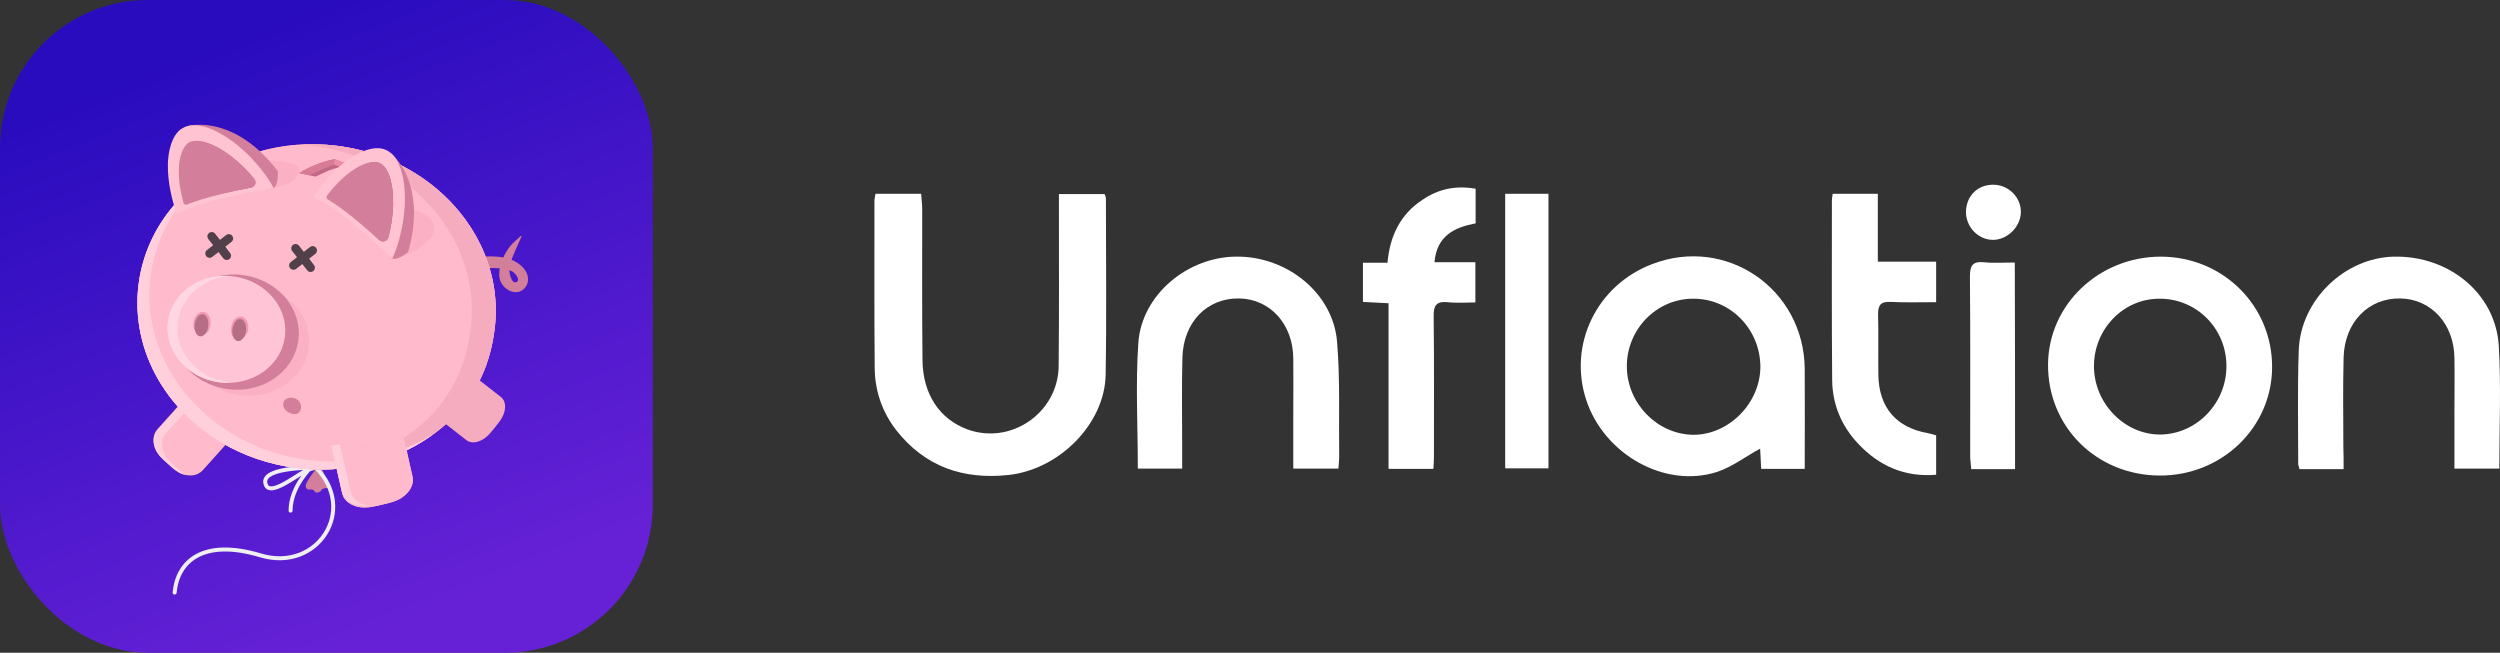
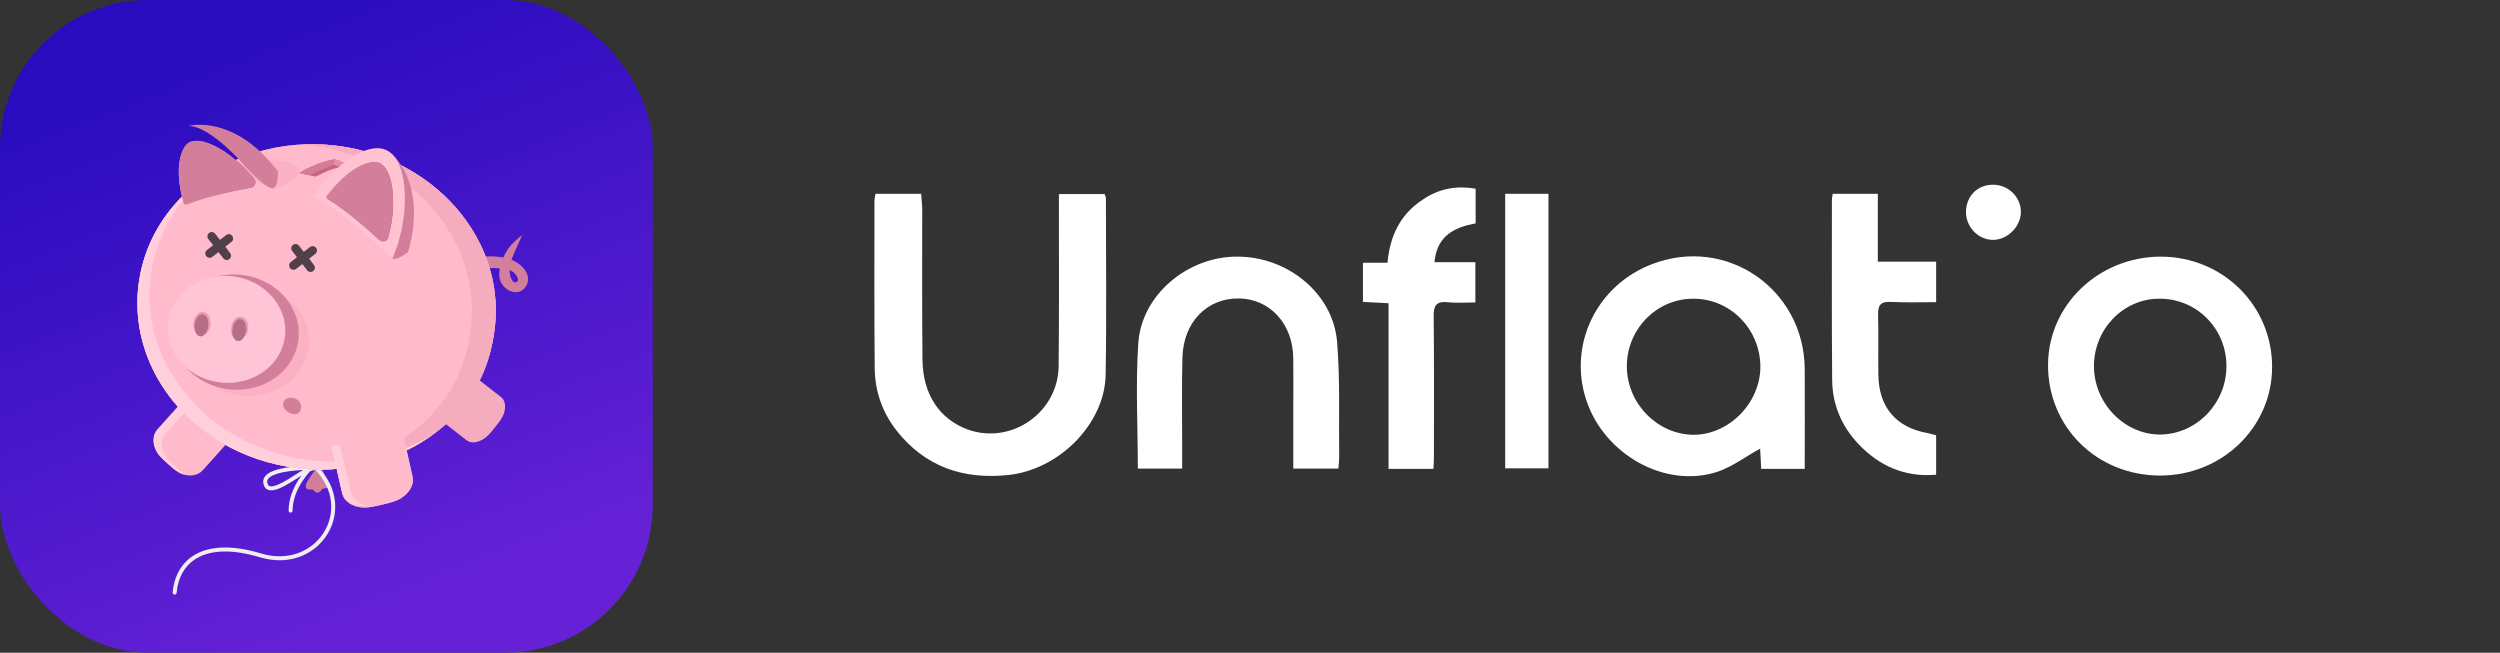
<svg xmlns="http://www.w3.org/2000/svg" width="203" height="53" viewBox="0 0 203 53" fill="none">
  <rect x="0" y="0" width="203" height="53" fill="#333333" stroke="none" />
  <path d="M71.091 15.735C72.334 15.735 73.491 15.735 74.798 15.735C74.82 16.168 74.884 16.579 74.884 16.989C74.884 21.055 74.863 25.12 74.906 29.207C74.927 31.996 76.277 34.029 78.57 34.872C82.106 36.148 85.92 33.51 85.963 29.726C86.006 25.466 85.984 21.228 85.984 16.968C85.984 16.579 85.984 16.189 85.984 15.757C87.292 15.757 88.492 15.757 89.692 15.757C89.734 15.887 89.799 15.995 89.799 16.081C89.799 20.882 89.863 25.661 89.777 30.461C89.692 34.418 86.006 38.138 81.87 38.57C78.206 38.959 75.098 37.9 72.763 34.916C71.627 33.445 71.048 31.737 71.027 29.921C70.984 25.38 71.005 20.839 71.005 16.298C71.005 16.125 71.048 15.995 71.091 15.735Z" fill="white" />
  <path d="M146.543 38.073C145.322 38.073 144.186 38.073 143.007 38.073C142.986 37.468 142.943 36.905 142.922 36.43C141.764 37.057 140.671 37.9 139.45 38.311C135.207 39.695 130.257 36.905 128.8 32.472C127.321 27.975 129.657 23.153 134.157 21.444C140.179 19.131 146.479 23.455 146.543 29.942C146.564 32.624 146.543 35.327 146.543 38.073ZM137.478 24.255C134.478 24.255 132.057 26.785 132.1 29.813C132.143 32.797 134.586 35.262 137.478 35.305C140.371 35.327 142.943 32.732 142.943 29.77C142.922 26.699 140.479 24.234 137.478 24.255Z" fill="white" />
  <path d="M175.366 38.614C170.223 38.592 166.258 34.635 166.301 29.575C166.344 24.731 170.437 20.839 175.473 20.839C180.53 20.86 184.516 24.839 184.495 29.834C184.473 34.721 180.402 38.635 175.366 38.614ZM170.03 29.77C170.051 32.797 172.558 35.327 175.473 35.284C178.387 35.219 180.766 32.754 180.787 29.77C180.809 26.677 178.344 24.212 175.301 24.255C172.366 24.277 170.008 26.764 170.03 29.77Z" fill="white" />
  <path d="M92.392 38.051C92.392 34.591 92.199 31.196 92.434 27.823C92.713 23.931 96.442 20.838 100.428 20.838C104.542 20.817 108.249 23.823 108.571 27.758C108.828 30.872 108.699 34.007 108.742 37.143C108.742 37.424 108.699 37.705 108.678 38.051C107.478 38.051 106.321 38.051 105.014 38.051C105.014 36.537 105.014 35.024 105.014 33.532C105.014 32.061 105.035 30.569 105.014 29.099C104.992 26.309 103.128 24.277 100.621 24.233C98.028 24.19 96.099 26.136 96.013 29.012C95.949 31.434 95.992 33.834 95.992 36.256C95.992 36.819 95.992 37.402 95.992 38.051C94.792 38.051 93.635 38.051 92.392 38.051Z" fill="white" />
-   <path d="M190.301 38.094C189.015 38.094 187.901 38.094 186.722 38.094C186.68 37.922 186.615 37.792 186.615 37.662C186.615 34.591 186.551 31.543 186.658 28.472C186.787 24.385 190.365 20.925 194.394 20.839C198.873 20.752 202.644 23.844 202.902 28.083C203.094 31.369 202.944 34.678 202.944 38.051C201.766 38.051 200.609 38.051 199.301 38.051C199.301 36.538 199.301 35.024 199.301 33.532C199.301 32.061 199.323 30.569 199.301 29.099C199.28 26.309 197.416 24.277 194.908 24.234C192.315 24.19 190.387 26.158 190.301 29.012C190.237 31.434 190.28 33.835 190.28 36.257C190.301 36.84 190.301 37.403 190.301 38.094Z" fill="white" />
  <path d="M148.815 15.735C150.036 15.735 151.193 15.735 152.479 15.735C152.479 17.552 152.479 19.346 152.479 21.249C154.108 21.249 155.629 21.249 157.215 21.249C157.215 22.374 157.215 23.347 157.215 24.536C155.994 24.536 154.751 24.579 153.529 24.515C152.715 24.471 152.479 24.774 152.501 25.574C152.543 27.196 152.501 28.818 152.522 30.439C152.565 33.099 153.979 34.721 156.551 35.175C156.765 35.218 156.958 35.283 157.215 35.348C157.215 36.386 157.215 37.424 157.215 38.548C154.665 38.765 152.586 37.835 150.893 36.04C149.543 34.613 148.793 32.861 148.772 30.872C148.729 26.007 148.75 21.141 148.75 16.298C148.75 16.146 148.772 15.973 148.815 15.735Z" fill="white" />
  <path d="M119.821 15.325C119.821 16.255 119.821 17.184 119.821 18.136C118.107 18.46 116.671 19.13 116.478 21.293C117.593 21.293 118.664 21.293 119.8 21.293C119.8 22.396 119.8 23.369 119.8 24.558C119.05 24.558 118.278 24.623 117.528 24.536C116.607 24.45 116.393 24.839 116.414 25.704C116.457 29.488 116.435 33.272 116.435 37.057C116.435 37.381 116.414 37.684 116.393 38.073C115.192 38.073 114.035 38.073 112.75 38.073C112.75 33.597 112.75 29.142 112.75 24.623C112 24.58 111.378 24.558 110.671 24.515C110.671 23.477 110.671 22.46 110.671 21.336C111.335 21.336 111.957 21.336 112.664 21.336C112.857 19.152 113.714 17.401 115.492 16.233C116.778 15.346 118.193 15.043 119.821 15.325Z" fill="white" />
  <path d="M122.221 15.735C123.399 15.735 124.514 15.735 125.735 15.735C125.735 23.152 125.735 30.548 125.735 38.029C124.621 38.029 123.464 38.029 122.221 38.029C122.221 30.634 122.221 23.217 122.221 15.735Z" fill="white" />
-   <path d="M163.622 38.095C162.422 38.095 161.287 38.095 160.065 38.095C160.044 37.706 159.979 37.359 159.979 37.014C159.979 32.17 160.001 27.305 159.958 22.461C159.958 21.596 160.151 21.206 161.072 21.293C161.887 21.38 162.701 21.315 163.601 21.315C163.622 26.894 163.622 32.451 163.622 38.095Z" fill="white" />
  <path d="M161.886 15C163.129 15.022 164.136 16.06 164.094 17.271C164.051 18.417 163.022 19.455 161.865 19.477C160.665 19.498 159.636 18.46 159.636 17.206C159.658 15.909 160.579 14.979 161.886 15Z" fill="white" />
  <rect width="53" height="53" rx="12" fill="url(#paint0_linear_2413_9385)" />
  <path d="M25.482 38.313C25.482 38.313 24.873 39.104 24.835 39.389C24.793 39.674 24.963 39.792 25.233 39.745C25.503 39.699 25.517 39.971 25.697 39.996C25.897 40.022 26.085 39.876 26.108 39.778C26.128 39.682 26.377 39.641 26.536 39.624C26.694 39.607 26.82 39.462 26.768 39.361C26.716 39.261 26.389 38.909 26.286 38.431C26.183 37.953 25.652 38.066 25.652 38.066L25.482 38.313Z" fill="#D37F9B" />
  <path d="M26.114 38.001C25.78 37.903 25.212 38.031 24.672 38.318C23.926 38.717 22.004 40.23 21.613 39.422C20.897 37.95 25.219 37.987 25.219 37.987C25.219 37.987 23.595 39.537 23.595 41.462" stroke="#EFEFEF" stroke-width="0.324" stroke-miterlimit="10" stroke-linecap="round" stroke-linejoin="round" />
  <path d="M25.643 37.968C29.057 41.377 25.803 46.491 21.154 45.096C16.505 43.702 14.412 45.561 14.18 48.118" stroke="#EFEFEF" stroke-width="0.324" stroke-linecap="round" />
  <path d="M37.976 21.426C38.235 21.174 38.688 20.669 40.553 20.86C42.417 21.051 43.339 22.435 42.653 23.335C41.967 24.235 40.515 23.447 40.537 22.285C40.559 21.122 41.284 20.079 41.689 19.703C42.095 19.327 42.388 19.049 42.362 19.166C42.336 19.284 41.4 21.19 41.36 21.7C41.321 22.21 41.543 22.999 41.864 22.925C42.184 22.851 42.116 22.529 41.736 22.143C41.357 21.757 39.593 21.657 39.216 21.881C38.839 22.106 37.976 21.426 37.976 21.426Z" fill="#D37F9B" />
  <path d="M12.479 36.028C12.5 36.16 12.536 36.291 12.589 36.418C12.803 36.96 13.249 37.328 13.688 37.725C14.03 38.034 14.351 38.337 14.783 38.493C14.969 38.562 15.154 38.599 15.336 38.613C15.614 38.631 15.878 38.581 16.11 38.464C16.246 38.395 16.371 38.3 16.474 38.184C16.695 37.936 16.916 37.692 17.138 37.445C17.502 37.041 17.862 36.636 18.226 36.229C18.354 36.083 18.486 35.941 18.615 35.795C18.415 35.646 18.215 35.497 18.019 35.34C17.598 35.009 17.184 34.663 16.785 34.306C16.271 33.844 15.771 33.364 15.293 32.858C15.168 32.726 15.044 32.592 14.922 32.457C14.794 32.603 14.662 32.745 14.534 32.89C14.17 33.294 13.809 33.699 13.445 34.106C13.224 34.354 13.003 34.598 12.782 34.845C12.678 34.962 12.596 35.096 12.543 35.238C12.454 35.482 12.432 35.755 12.479 36.028Z" fill="#FFBACB" stroke="black" stroke-width="0.008" />
  <path d="M12.612 36.439C12.558 36.313 12.522 36.183 12.501 36.053C12.454 35.782 12.475 35.512 12.566 35.27C12.62 35.13 12.703 34.996 12.807 34.881C12.919 34.758 13.031 34.637 13.143 34.515C13.254 34.393 13.366 34.271 13.478 34.149C13.508 34.116 13.538 34.082 13.569 34.049C13.906 33.679 14.24 33.312 14.578 32.944C14.643 32.872 14.709 32.801 14.774 32.73C14.84 32.658 14.906 32.587 14.971 32.515C15.094 32.649 15.22 32.782 15.346 32.912C15.379 32.946 15.412 32.98 15.444 33.013L15.444 33.014C15.378 33.085 15.312 33.157 15.247 33.229C14.91 33.596 14.575 33.964 14.238 34.334C14.208 34.367 14.178 34.4 14.147 34.433C14.036 34.556 13.924 34.678 13.812 34.799C13.7 34.921 13.588 35.043 13.476 35.165C13.372 35.281 13.289 35.414 13.235 35.555C13.145 35.796 13.123 36.067 13.17 36.337C13.192 36.467 13.228 36.597 13.282 36.723C13.48 37.215 13.874 37.562 14.28 37.918C14.317 37.951 14.355 37.985 14.393 38.018C14.409 38.032 14.425 38.047 14.441 38.061C14.647 38.244 14.848 38.422 15.072 38.566C14.992 38.547 14.911 38.524 14.83 38.495C14.414 38.347 14.1 38.068 13.772 37.777C13.756 37.762 13.739 37.748 13.723 37.733C13.685 37.7 13.648 37.667 13.61 37.634C13.205 37.277 12.81 36.931 12.612 36.439Z" fill="#FFD0DC" />
  <path d="M38.837 35.85C38.945 35.814 39.051 35.767 39.161 35.709C39.609 35.462 39.919 35.043 40.251 34.627C40.513 34.3 40.765 33.993 40.902 33.615C40.962 33.451 40.997 33.29 41.009 33.138C41.027 32.904 40.994 32.687 40.902 32.511C40.849 32.407 40.776 32.315 40.683 32.242C40.486 32.088 40.286 31.935 40.09 31.781C39.765 31.529 39.44 31.274 39.118 31.021C39.003 30.932 38.887 30.843 38.771 30.75C38.647 30.936 38.516 31.123 38.388 31.306C38.108 31.699 37.817 32.088 37.516 32.468C37.128 32.955 36.723 33.433 36.299 33.893C36.189 34.013 36.076 34.134 35.965 34.251C36.08 34.341 36.196 34.43 36.312 34.523C36.637 34.775 36.963 35.03 37.284 35.282C37.48 35.436 37.68 35.59 37.877 35.744C37.97 35.817 38.077 35.868 38.196 35.895C38.389 35.941 38.611 35.925 38.837 35.85Z" fill="#F4ACBE" />
  <path d="M14.076 32.592C15.153 33.916 16.494 35.068 18.034 35.969C19.814 37.013 21.864 37.725 24.082 38.002C24.741 38.084 25.393 38.124 26.034 38.127C28.51 38.134 31.059 37.536 33.113 36.517C33.889 36.132 34.626 35.679 35.308 35.169C35.892 34.733 36.439 34.254 36.942 33.734C38.783 31.832 39.837 29.438 40.164 26.709C40.174 26.632 40.181 26.558 40.191 26.48C40.438 24.136 39.985 21.857 38.989 19.817C38.543 18.905 37.989 18.041 37.337 17.244C36.8 16.585 36.199 15.967 35.537 15.403C33.795 13.914 31.654 12.789 29.253 12.191C28.628 12.036 27.986 11.915 27.328 11.834C25.106 11.56 22.948 11.752 20.965 12.33C19.25 12.83 17.669 13.617 16.302 14.64C15.474 15.258 14.728 15.957 14.073 16.734C12.607 18.466 11.614 20.567 11.28 22.9C11.27 22.978 11.26 23.052 11.249 23.13C10.912 25.862 11.523 28.513 12.844 30.806C13.205 31.427 13.617 32.028 14.076 32.592Z" fill="url(#paint1_radial_2413_9385)" />
  <path d="M14.076 32.592C15.153 33.916 16.494 35.068 18.034 35.969C19.814 37.013 21.864 37.725 24.082 38.002C24.741 38.084 25.393 38.124 26.034 38.127C28.51 38.134 31.059 37.536 33.113 36.517C33.889 36.132 34.626 35.679 35.308 35.169C35.892 34.733 36.439 34.254 36.942 33.734C38.783 31.832 39.837 29.438 40.164 26.709C40.174 26.632 40.181 26.558 40.191 26.48C40.438 24.136 39.985 21.857 38.989 19.817C38.543 18.905 37.989 18.041 37.337 17.244C36.8 16.585 36.199 15.967 35.537 15.403C33.795 13.914 31.654 12.789 29.253 12.191C28.628 12.036 27.986 11.915 27.328 11.834C25.106 11.56 22.948 11.752 20.965 12.33C19.25 12.83 17.669 13.617 16.302 14.64C15.474 15.258 14.728 15.957 14.073 16.734C12.607 18.466 11.614 20.567 11.28 22.9C11.27 22.978 11.26 23.052 11.249 23.13C10.912 25.862 11.523 28.513 12.844 30.806C13.205 31.427 13.617 32.028 14.076 32.592Z" fill="#FFBACB" />
  <path d="M25.084 38.095C25.403 38.115 25.72 38.126 26.034 38.127C28.51 38.134 31.059 37.536 33.113 36.517C33.889 36.132 34.626 35.679 35.308 35.169C35.892 34.733 36.439 34.254 36.942 33.734C38.783 31.832 39.837 29.438 40.164 26.709C40.169 26.671 40.173 26.633 40.178 26.595C40.182 26.557 40.186 26.519 40.191 26.48C40.438 24.136 39.985 21.857 38.989 19.817C38.543 18.905 37.989 18.041 37.337 17.244C36.8 16.585 36.199 15.967 35.537 15.403C33.795 13.914 31.654 12.789 29.253 12.191C28.628 12.036 27.986 11.915 27.328 11.834C26.333 11.711 25.352 11.682 24.393 11.739C24.721 11.759 25.051 11.79 25.383 11.831C26.041 11.912 26.683 12.033 27.308 12.188C29.709 12.786 31.85 13.911 33.592 15.4C34.254 15.964 34.855 16.582 35.392 17.241C36.044 18.038 36.598 18.902 37.044 19.814C38.04 21.854 38.492 24.133 38.246 26.477C38.241 26.516 38.237 26.554 38.232 26.592C38.228 26.63 38.224 26.668 38.219 26.707C37.891 29.435 36.838 31.83 34.997 33.731C34.494 34.251 33.947 34.73 33.363 35.166C32.68 35.676 31.944 36.129 31.168 36.514C29.389 37.397 27.237 37.964 25.084 38.095Z" fill="#F4ACBE" />
  <path d="M19.007 35.318C17.467 34.417 16.126 33.265 15.049 31.941C14.589 31.377 14.177 30.776 13.816 30.155C12.496 27.862 11.884 25.211 12.222 22.479C12.227 22.44 12.232 22.402 12.237 22.364C12.242 22.326 12.247 22.288 12.252 22.249C12.587 19.916 13.58 17.815 15.045 16.083C15.7 15.306 16.447 14.607 17.274 13.989C17.312 13.96 17.351 13.932 17.39 13.903C17.014 14.133 16.651 14.379 16.302 14.64C15.474 15.258 14.728 15.957 14.073 16.734C12.607 18.466 11.614 20.567 11.28 22.9C11.275 22.939 11.27 22.977 11.265 23.015C11.26 23.053 11.255 23.091 11.249 23.13C10.912 25.862 11.523 28.513 12.844 30.806C13.205 31.427 13.617 32.029 14.076 32.593C15.153 33.916 16.494 35.068 18.034 35.97C19.814 37.013 21.864 37.726 24.082 38.003C24.741 38.084 25.393 38.124 26.034 38.128C28.51 38.134 31.059 37.537 33.113 36.517C33.846 36.153 34.544 35.729 35.194 35.253C34.835 35.473 34.465 35.677 34.085 35.865C32.032 36.885 29.482 37.483 27.007 37.476C26.365 37.473 25.713 37.432 25.055 37.351C22.836 37.075 20.786 36.362 19.007 35.318Z" fill="#FFD0DC" />
  <path d="M28.439 13.482C28.148 13.492 27.888 13.522 27.652 13.566C26.76 13.728 26.189 14.096 25.632 14.343L25.143 14.238L24.302 14.056C24.515 13.914 25.544 13.262 27.159 12.924C27.77 13.11 28.077 13.299 28.439 13.482Z" fill="#C26785" />
  <path d="M27.159 12.924L27.105 13.363C27.105 13.363 25.362 14.066 25.143 14.238L24.302 14.056C24.511 13.914 25.541 13.262 27.159 12.924Z" fill="#D87C96" />
  <path d="M28.439 13.482C28.148 13.492 27.888 13.522 27.652 13.566L27.105 13.363L27.159 12.924C27.77 13.11 28.077 13.299 28.439 13.482Z" fill="#EA8EA8" />
  <path d="M16.053 30.228C16.427 30.684 16.888 31.077 17.422 31.39C18.037 31.749 18.744 31.992 19.513 32.089C19.739 32.117 19.965 32.13 20.188 32.133C21.042 32.136 21.855 31.939 22.564 31.59C22.834 31.455 23.085 31.302 23.321 31.127C23.522 30.977 23.713 30.812 23.886 30.634C24.523 29.982 24.95 29.148 25.067 28.208C25.07 28.183 25.073 28.155 25.076 28.13C25.161 27.325 25.004 26.541 24.662 25.842C24.508 25.529 24.316 25.233 24.09 24.958C23.905 24.73 23.698 24.518 23.468 24.324C22.866 23.812 22.128 23.425 21.296 23.219C21.079 23.166 20.86 23.125 20.63 23.097C19.864 23.004 19.117 23.069 18.433 23.266C17.839 23.438 17.293 23.709 16.822 24.059C16.537 24.271 16.279 24.512 16.053 24.777C15.548 25.373 15.202 26.095 15.089 26.897C15.086 26.922 15.083 26.95 15.08 26.975C14.964 27.915 15.174 28.823 15.629 29.613C15.752 29.829 15.893 30.035 16.053 30.228Z" fill="#F099B1" fill-opacity="0.3" />
  <path d="M14.991 29.689C15.373 30.158 15.849 30.567 16.393 30.884C17.024 31.252 17.75 31.505 18.537 31.603C18.902 31.647 19.27 31.657 19.635 31.634C20.151 31.596 20.648 31.492 21.111 31.323C21.455 31.198 21.789 31.036 22.1 30.843C22.218 30.769 22.33 30.692 22.441 30.61C22.526 30.546 22.61 30.482 22.688 30.411C23.488 29.729 24.045 28.783 24.211 27.74C24.221 27.666 24.231 27.591 24.241 27.52C24.329 26.69 24.167 25.883 23.816 25.16C23.728 24.984 23.63 24.812 23.522 24.643C23.431 24.508 23.336 24.373 23.231 24.245C23.144 24.14 23.052 24.035 22.958 23.937C22.705 23.674 22.421 23.434 22.117 23.232C21.708 22.955 21.253 22.732 20.759 22.57C20.412 22.455 20.05 22.377 19.686 22.33C18.899 22.232 18.132 22.299 17.433 22.505C16.825 22.681 16.265 22.961 15.782 23.323C15.65 23.421 15.522 23.525 15.403 23.637C15.258 23.772 15.12 23.914 14.991 24.066C14.471 24.68 14.12 25.423 14.002 26.251C13.992 26.325 13.982 26.399 13.975 26.474C13.88 27.524 14.188 28.577 14.799 29.435C14.86 29.52 14.924 29.604 14.991 29.689Z" fill="#D37F9B" />
  <path d="M14.552 29.266C14.907 29.702 15.349 30.08 15.856 30.377C16.44 30.722 17.116 30.955 17.845 31.046C18.061 31.073 18.277 31.087 18.487 31.087C19.301 31.09 20.074 30.901 20.749 30.567C21.006 30.438 21.246 30.29 21.472 30.124C21.665 29.979 21.843 29.824 22.009 29.651C22.613 29.027 23.022 28.23 23.134 27.331C23.137 27.308 23.14 27.281 23.144 27.257C23.225 26.487 23.076 25.737 22.749 25.065C22.603 24.765 22.421 24.481 22.205 24.218C22.029 24.002 21.83 23.799 21.614 23.613C21.04 23.123 20.337 22.752 19.547 22.556C19.341 22.506 19.132 22.465 18.916 22.438C18.186 22.347 17.474 22.411 16.822 22.6C16.258 22.765 15.738 23.022 15.289 23.36C15.018 23.562 14.772 23.792 14.556 24.049C14.073 24.619 13.749 25.308 13.637 26.078C13.634 26.102 13.63 26.129 13.627 26.153C13.516 27.051 13.718 27.922 14.15 28.679C14.265 28.885 14.4 29.081 14.552 29.266Z" fill="#FFC5D6" />
-   <path fill-rule="evenodd" clip-rule="evenodd" d="M15.856 30.377C15.349 30.08 14.907 29.702 14.552 29.266C14.4 29.081 14.265 28.885 14.15 28.679C13.718 27.922 13.516 27.051 13.627 26.153C13.629 26.141 13.63 26.128 13.632 26.116C13.634 26.103 13.636 26.09 13.637 26.078C13.749 25.308 14.073 24.619 14.556 24.049C14.772 23.792 15.018 23.562 15.289 23.36C15.738 23.022 16.258 22.765 16.822 22.6C17.417 22.427 18.063 22.359 18.726 22.418C18.346 22.442 17.977 22.508 17.625 22.61C17.061 22.775 16.541 23.032 16.092 23.37C15.822 23.572 15.575 23.802 15.359 24.059C14.876 24.629 14.552 25.318 14.44 26.088C14.439 26.1 14.437 26.113 14.435 26.125C14.434 26.138 14.432 26.151 14.43 26.163C14.319 27.061 14.521 27.932 14.954 28.689C15.068 28.895 15.204 29.09 15.355 29.276C15.71 29.712 16.152 30.09 16.659 30.387C17.243 30.732 17.919 30.965 18.648 31.056C18.711 31.064 18.774 31.071 18.837 31.076C18.721 31.084 18.604 31.087 18.487 31.087C18.277 31.087 18.061 31.073 17.845 31.046C17.116 30.955 16.44 30.722 15.856 30.377Z" fill="#FFD7E3" />
  <path d="M17.094 26.375C17.03 26.906 16.729 27.236 16.344 27.189C15.962 27.142 15.638 26.733 15.706 26.203C15.77 25.673 16.135 25.281 16.52 25.329C16.901 25.372 17.158 25.842 17.094 26.375Z" fill="#F099B1" />
  <path d="M15.937 27.098C15.984 27.173 16.042 27.23 16.109 27.267C16.207 27.321 16.315 27.328 16.423 27.291C16.481 27.271 16.538 27.233 16.592 27.183C16.683 27.095 16.754 26.987 16.808 26.869C16.879 26.71 16.913 26.534 16.92 26.359C16.923 26.203 16.903 26.048 16.859 25.91C16.835 25.842 16.808 25.781 16.774 25.731C16.734 25.67 16.69 25.619 16.636 25.585C16.541 25.521 16.433 25.501 16.325 25.531C16.254 25.552 16.183 25.589 16.119 25.653C16.075 25.697 16.032 25.748 15.994 25.808C15.917 25.93 15.859 26.075 15.825 26.227C15.788 26.399 15.778 26.578 15.809 26.751C15.829 26.872 15.873 26.994 15.937 27.098Z" fill="#B66E86" />
  <path d="M20.157 26.753C20.093 27.284 19.646 27.56 19.261 27.513C18.88 27.465 18.701 27.111 18.769 26.581C18.833 26.051 19.198 25.659 19.582 25.706C19.968 25.754 20.224 26.223 20.157 26.753Z" fill="#F099B1" />
  <path d="M19.003 27.48C19.051 27.554 19.108 27.611 19.176 27.649C19.274 27.703 19.382 27.709 19.49 27.672C19.547 27.652 19.605 27.615 19.659 27.564C19.75 27.476 19.821 27.368 19.875 27.25C19.946 27.091 19.979 26.916 19.986 26.74C19.989 26.585 19.969 26.43 19.925 26.291C19.902 26.224 19.875 26.163 19.841 26.112C19.8 26.051 19.756 26.001 19.702 25.967C19.608 25.903 19.5 25.882 19.392 25.913C19.321 25.933 19.25 25.97 19.186 26.034C19.142 26.078 19.098 26.129 19.061 26.19C18.983 26.311 18.926 26.456 18.892 26.608C18.855 26.781 18.845 26.96 18.875 27.132C18.892 27.25 18.936 27.372 19.003 27.48Z" fill="#B66E86" />
  <path d="M24 32.37C24.409 32.541 24.524 32.989 24.395 33.313C24.268 33.635 23.942 33.713 23.535 33.54C23.126 33.369 22.899 32.967 23.027 32.642C23.156 32.318 23.592 32.196 24 32.37Z" fill="#D37F9B" />
  <path d="M25.102 21.003L25.605 20.613C25.755 20.495 25.787 20.275 25.664 20.12C25.546 19.97 25.326 19.938 25.171 20.061L24.668 20.452L24.276 19.948C24.159 19.798 23.939 19.766 23.784 19.889C23.634 20.007 23.602 20.227 23.725 20.382L24.116 20.886L23.612 21.277C23.462 21.395 23.43 21.614 23.553 21.77C23.612 21.845 23.698 21.893 23.789 21.903C23.88 21.914 23.971 21.893 24.046 21.834L24.55 21.443L24.941 21.946C25 22.021 25.085 22.07 25.177 22.08C25.267 22.091 25.359 22.07 25.434 22.011C25.584 21.893 25.616 21.673 25.492 21.518L25.102 21.003Z" fill="#514049" />
  <path d="M18.293 20.031L18.797 19.64C18.947 19.522 18.979 19.302 18.856 19.147C18.738 18.997 18.518 18.965 18.363 19.088L17.86 19.479L17.468 18.976C17.351 18.826 17.131 18.793 16.976 18.917C16.826 19.035 16.794 19.254 16.917 19.41L17.308 19.913L16.804 20.304C16.654 20.422 16.622 20.642 16.745 20.797C16.804 20.872 16.89 20.92 16.981 20.931C17.072 20.942 17.163 20.92 17.238 20.861L17.742 20.47L18.133 20.974C18.192 21.049 18.277 21.097 18.368 21.108C18.459 21.118 18.55 21.097 18.625 21.038C18.776 20.92 18.808 20.7 18.684 20.545L18.293 20.031Z" fill="#514049" />
  <path d="M28.693 41.037C28.831 41.095 28.98 41.137 29.137 41.168C29.797 41.296 30.45 41.11 31.129 40.952C31.659 40.828 32.167 40.712 32.611 40.422C32.801 40.294 32.969 40.151 33.107 39.992C33.316 39.753 33.458 39.482 33.506 39.207C33.536 39.045 33.536 38.879 33.499 38.712C33.42 38.368 33.346 38.024 33.267 37.68C33.141 37.115 33.014 36.547 32.887 35.982C32.842 35.781 32.797 35.576 32.752 35.375C32.473 35.468 32.193 35.557 31.909 35.646C31.305 35.831 30.693 35.998 30.077 36.145C29.286 36.334 28.488 36.496 27.678 36.628C27.469 36.663 27.256 36.694 27.044 36.725C27.088 36.926 27.133 37.131 27.178 37.332C27.305 37.896 27.432 38.465 27.559 39.029C27.637 39.374 27.712 39.718 27.79 40.062C27.827 40.224 27.894 40.375 27.991 40.511C28.163 40.739 28.406 40.917 28.693 41.037Z" fill="url(#paint2_radial_2413_9385)" />
  <path d="M28.693 41.037C28.831 41.095 28.98 41.137 29.137 41.168C29.797 41.296 30.45 41.11 31.129 40.952C31.659 40.828 32.167 40.712 32.611 40.422C32.801 40.294 32.969 40.151 33.107 39.992C33.316 39.753 33.458 39.482 33.506 39.207C33.536 39.045 33.536 38.879 33.499 38.712C33.42 38.368 33.346 38.024 33.267 37.68C33.141 37.115 33.014 36.547 32.887 35.982C32.842 35.781 32.797 35.576 32.752 35.375C32.473 35.468 32.193 35.557 31.909 35.646C31.305 35.831 30.693 35.998 30.077 36.145C29.286 36.334 28.488 36.496 27.678 36.628C27.469 36.663 27.256 36.694 27.044 36.725C27.088 36.926 27.133 37.131 27.178 37.332C27.305 37.896 27.432 38.465 27.559 39.029C27.637 39.374 27.712 39.718 27.79 40.062C27.827 40.224 27.894 40.375 27.991 40.511C28.163 40.739 28.406 40.917 28.693 41.037Z" fill="#FFBACB" />
  <path d="M29.846 41.046C29.688 41.016 29.539 40.975 29.4 40.919C29.112 40.803 28.868 40.63 28.696 40.41C28.599 40.279 28.531 40.132 28.494 39.975C28.455 39.809 28.416 39.642 28.378 39.475C28.339 39.309 28.301 39.142 28.262 38.975C28.198 38.702 28.134 38.428 28.071 38.153C28.007 37.879 27.944 37.605 27.88 37.331C27.857 37.234 27.79 36.944 27.723 36.654C27.672 36.438 27.622 36.222 27.591 36.086C27.567 36.09 27.542 36.094 27.518 36.097C27.308 36.131 27.095 36.161 26.882 36.191C26.904 36.288 26.961 36.524 27.018 36.761C27.076 36.996 27.133 37.233 27.155 37.33C27.219 37.603 27.283 37.878 27.346 38.152C27.41 38.426 27.474 38.7 27.537 38.974C27.577 39.14 27.615 39.307 27.653 39.474C27.692 39.64 27.73 39.807 27.77 39.974C27.807 40.131 27.874 40.277 27.972 40.408C28.144 40.629 28.387 40.801 28.676 40.917C28.814 40.973 28.964 41.014 29.121 41.044C29.4 41.096 29.678 41.095 29.956 41.064C29.919 41.059 29.883 41.053 29.846 41.046Z" fill="#FFD0DC" />
  <path d="M22.019 15.274C22.019 15.274 23.428 15.105 23.964 14.485C25.066 13.21 23.309 12.954 19.911 13.005C16.517 13.056 22.019 15.274 22.019 15.274Z" fill="#FBB0C3" />
  <path d="M17.751 11.408C18.961 12.369 19.951 13.566 19.951 13.566C19.951 13.566 21.157 14.866 21.844 15.218C22.055 15.3 22.055 15.3 22.23 15.273C22.349 15.181 22.428 15.021 22.478 14.842C22.596 14.423 22.558 13.901 22.558 13.901C22.452 13.765 22.35 13.632 22.244 13.503C21.931 13.122 21.62 12.785 21.312 12.485C21.255 12.431 21.201 12.377 21.143 12.326C20.671 11.883 20.204 11.528 19.757 11.243C19.392 11.011 19.032 10.822 18.692 10.677C16.745 9.826 15.313 10.222 15.313 10.222C15.405 10.223 15.497 10.235 15.593 10.253C16.112 10.344 16.674 10.636 17.217 11.01C17.397 11.135 17.577 11.27 17.751 11.408Z" fill="#D37F9B" />
-   <path d="M14.372 17.421C14.711 17.205 15.169 17.002 15.689 16.809C16.431 16.536 17.306 16.292 18.17 16.082C18.931 15.896 19.683 15.74 20.328 15.611C21.432 15.394 22.226 15.273 22.226 15.273C22.086 15.021 21.936 14.772 21.773 14.525C21.621 14.293 21.455 14.066 21.284 13.846C21.115 13.63 20.941 13.42 20.759 13.214C20.618 13.056 20.477 12.902 20.33 12.752C19.585 11.987 18.762 11.335 17.957 10.878C17.488 10.611 17.023 10.409 16.586 10.289C16.088 10.156 15.626 10.129 15.226 10.236C14.947 10.31 14.694 10.454 14.484 10.666C14.101 11.057 13.894 11.627 13.772 12.152C13.603 12.892 13.602 13.697 13.68 14.451C13.76 15.227 13.924 15.945 14.073 16.481C14.236 17.057 14.372 17.421 14.372 17.421Z" fill="#FFC3D2" />
  <path d="M15.179 16.599C15.067 16.645 14.936 16.586 14.905 16.469V16.469C14.738 15.874 14.618 15.266 14.561 14.719C14.483 13.993 14.509 13.353 14.638 12.816C14.757 12.32 14.93 11.953 15.159 11.725C15.281 11.605 15.424 11.523 15.598 11.479C15.737 11.444 15.897 11.431 16.073 11.439C16.231 11.448 16.4 11.478 16.578 11.523C16.933 11.615 17.317 11.776 17.723 12C18.422 12.387 19.143 12.941 19.805 13.599C19.935 13.729 20.062 13.862 20.186 13.998C20.348 14.175 20.503 14.359 20.649 14.543V14.543C20.855 14.801 20.698 15.176 20.374 15.237C20.282 15.255 20.187 15.273 20.089 15.291C19.367 15.428 18.681 15.575 18.058 15.725C17.127 15.948 16.329 16.175 15.691 16.405C15.505 16.47 15.336 16.534 15.179 16.599Z" fill="url(#paint3_linear_2413_9385)" />
  <path d="M15.179 16.599C15.067 16.645 14.936 16.586 14.905 16.469V16.469C14.738 15.874 14.618 15.266 14.561 14.719C14.483 13.993 14.509 13.353 14.638 12.816C14.757 12.32 14.93 11.953 15.159 11.725C15.281 11.605 15.424 11.523 15.598 11.479C15.737 11.444 15.897 11.431 16.073 11.439C16.231 11.448 16.4 11.478 16.578 11.523C16.933 11.615 17.317 11.776 17.723 12C18.422 12.387 19.143 12.941 19.805 13.599C19.935 13.729 20.062 13.862 20.186 13.998C20.348 14.175 20.503 14.359 20.649 14.543V14.543C20.855 14.801 20.698 15.176 20.374 15.237C20.282 15.255 20.187 15.273 20.089 15.291C19.367 15.428 18.681 15.575 18.058 15.725C17.127 15.948 16.329 16.175 15.691 16.405C15.505 16.47 15.336 16.534 15.179 16.599Z" fill="#D37F9B" />
-   <path d="M31.849 21.008C31.849 21.008 33.377 20.945 34.841 19.481C36.3 18.022 33.869 16.401 31.049 16.905C28.519 17.357 31.849 21.008 31.849 21.008Z" fill="#FBB0C3" />
  <path d="M32.258 15.105C32.214 16.648 31.85 18.161 31.85 18.161C31.85 18.161 31.535 19.907 31.664 20.667C31.694 20.856 31.755 20.984 31.85 21.008C31.995 21.049 32.17 21.015 32.343 20.947C32.748 20.789 33.146 20.448 33.146 20.448C33.194 20.282 33.238 20.12 33.275 19.958C33.393 19.478 33.474 19.026 33.531 18.6C33.541 18.523 33.552 18.445 33.558 18.371C33.626 17.729 33.633 17.141 33.592 16.611C33.558 16.179 33.494 15.78 33.41 15.419C32.92 13.345 31.745 12.44 31.745 12.44C31.796 12.515 31.846 12.596 31.887 12.68C32.123 13.153 32.228 13.774 32.255 14.433C32.265 14.656 32.265 14.879 32.258 15.105Z" fill="#D37F9B" />
  <path d="M25.423 16.007C25.798 16.152 26.237 16.392 26.703 16.695C27.365 17.124 28.087 17.678 28.773 18.242C29.377 18.739 29.955 19.245 30.445 19.688C31.279 20.441 31.853 21.005 31.853 21.005C31.971 20.741 32.079 20.471 32.177 20.194C32.268 19.934 32.353 19.667 32.427 19.394C32.498 19.13 32.562 18.864 32.619 18.597C32.663 18.391 32.7 18.181 32.731 17.976C32.893 16.922 32.923 15.871 32.809 14.953C32.741 14.416 32.623 13.923 32.457 13.504C32.265 13.025 32.008 12.64 31.684 12.383C31.454 12.204 31.191 12.086 30.894 12.049C30.35 11.978 29.773 12.153 29.279 12.373C28.587 12.68 27.942 13.163 27.385 13.68C26.811 14.207 26.335 14.771 25.994 15.21C25.629 15.679 25.423 16.007 25.423 16.007Z" fill="#FFC3D2" />
  <path d="M31.527 19.286C31.439 19.61 31.04 19.708 30.793 19.482C30.727 19.422 30.658 19.359 30.587 19.296C30.046 18.805 29.523 18.349 29.029 17.942C28.294 17.336 27.638 16.842 27.072 16.474C26.912 16.37 26.76 16.276 26.616 16.192C26.509 16.129 26.477 15.988 26.552 15.889V15.889C26.938 15.389 27.361 14.92 27.775 14.536C28.319 14.03 28.858 13.655 29.371 13.427C29.803 13.233 30.177 13.145 30.482 13.161C30.51 13.164 30.541 13.164 30.569 13.17C30.74 13.192 30.889 13.258 31.029 13.367C31.244 13.536 31.427 13.811 31.574 14.18C31.707 14.517 31.807 14.927 31.863 15.389C31.963 16.186 31.938 17.099 31.795 18.033C31.767 18.217 31.732 18.402 31.695 18.583C31.645 18.82 31.589 19.058 31.527 19.286V19.286Z" fill="url(#paint4_linear_2413_9385)" />
  <path d="M31.527 19.286C31.439 19.61 31.04 19.708 30.793 19.482C30.727 19.422 30.658 19.359 30.587 19.296C30.046 18.805 29.523 18.349 29.029 17.942C28.294 17.336 27.638 16.842 27.072 16.474C26.912 16.37 26.76 16.276 26.616 16.192C26.509 16.129 26.477 15.988 26.552 15.889V15.889C26.938 15.389 27.361 14.92 27.775 14.536C28.319 14.03 28.858 13.655 29.371 13.427C29.803 13.233 30.177 13.145 30.482 13.161C30.51 13.164 30.541 13.164 30.569 13.17C30.74 13.192 30.889 13.258 31.029 13.367C31.244 13.536 31.427 13.811 31.574 14.18C31.707 14.517 31.807 14.927 31.863 15.389C31.963 16.186 31.938 17.099 31.795 18.033C31.767 18.217 31.732 18.402 31.695 18.583C31.645 18.82 31.589 19.058 31.527 19.286V19.286Z" fill="#D37F9B" />
  <defs>
    <linearGradient id="paint0_linear_2413_9385" x1="26.571" y1="53" x2="8.516" y2="7.102" gradientUnits="userSpaceOnUse">
      <stop stop-color="#6621D6" />
      <stop offset="1" stop-color="#290CBE" />
    </linearGradient>
    <radialGradient id="paint1_radial_2413_9385" cx="0" cy="0" r="1" gradientUnits="userSpaceOnUse" gradientTransform="translate(31.633 28.828) scale(11.226)">
      <stop stop-color="#F099B1" />
      <stop offset="0.721" stop-color="#FBB0C3" />
      <stop offset="1" stop-color="#FBBCCC" />
    </radialGradient>
    <radialGradient id="paint2_radial_2413_9385" cx="0" cy="0" r="1" gradientUnits="userSpaceOnUse" gradientTransform="translate(30.294 38.292) rotate(35.823) scale(3.072 2.764)">
      <stop stop-color="#F099B1" />
      <stop offset="1" stop-color="#FBB0C3" />
    </radialGradient>
    <linearGradient id="paint3_linear_2413_9385" x1="14.401" y1="14.271" x2="20.585" y2="12.908" gradientUnits="userSpaceOnUse">
      <stop stop-color="#F8AABE" />
      <stop offset="1" stop-color="#945379" />
    </linearGradient>
    <linearGradient id="paint4_linear_2413_9385" x1="26.591" y1="17.22" x2="32.023" y2="16.38" gradientUnits="userSpaceOnUse">
      <stop stop-color="#F8AABE" />
      <stop offset="1" stop-color="#945379" />
    </linearGradient>
  </defs>
</svg>